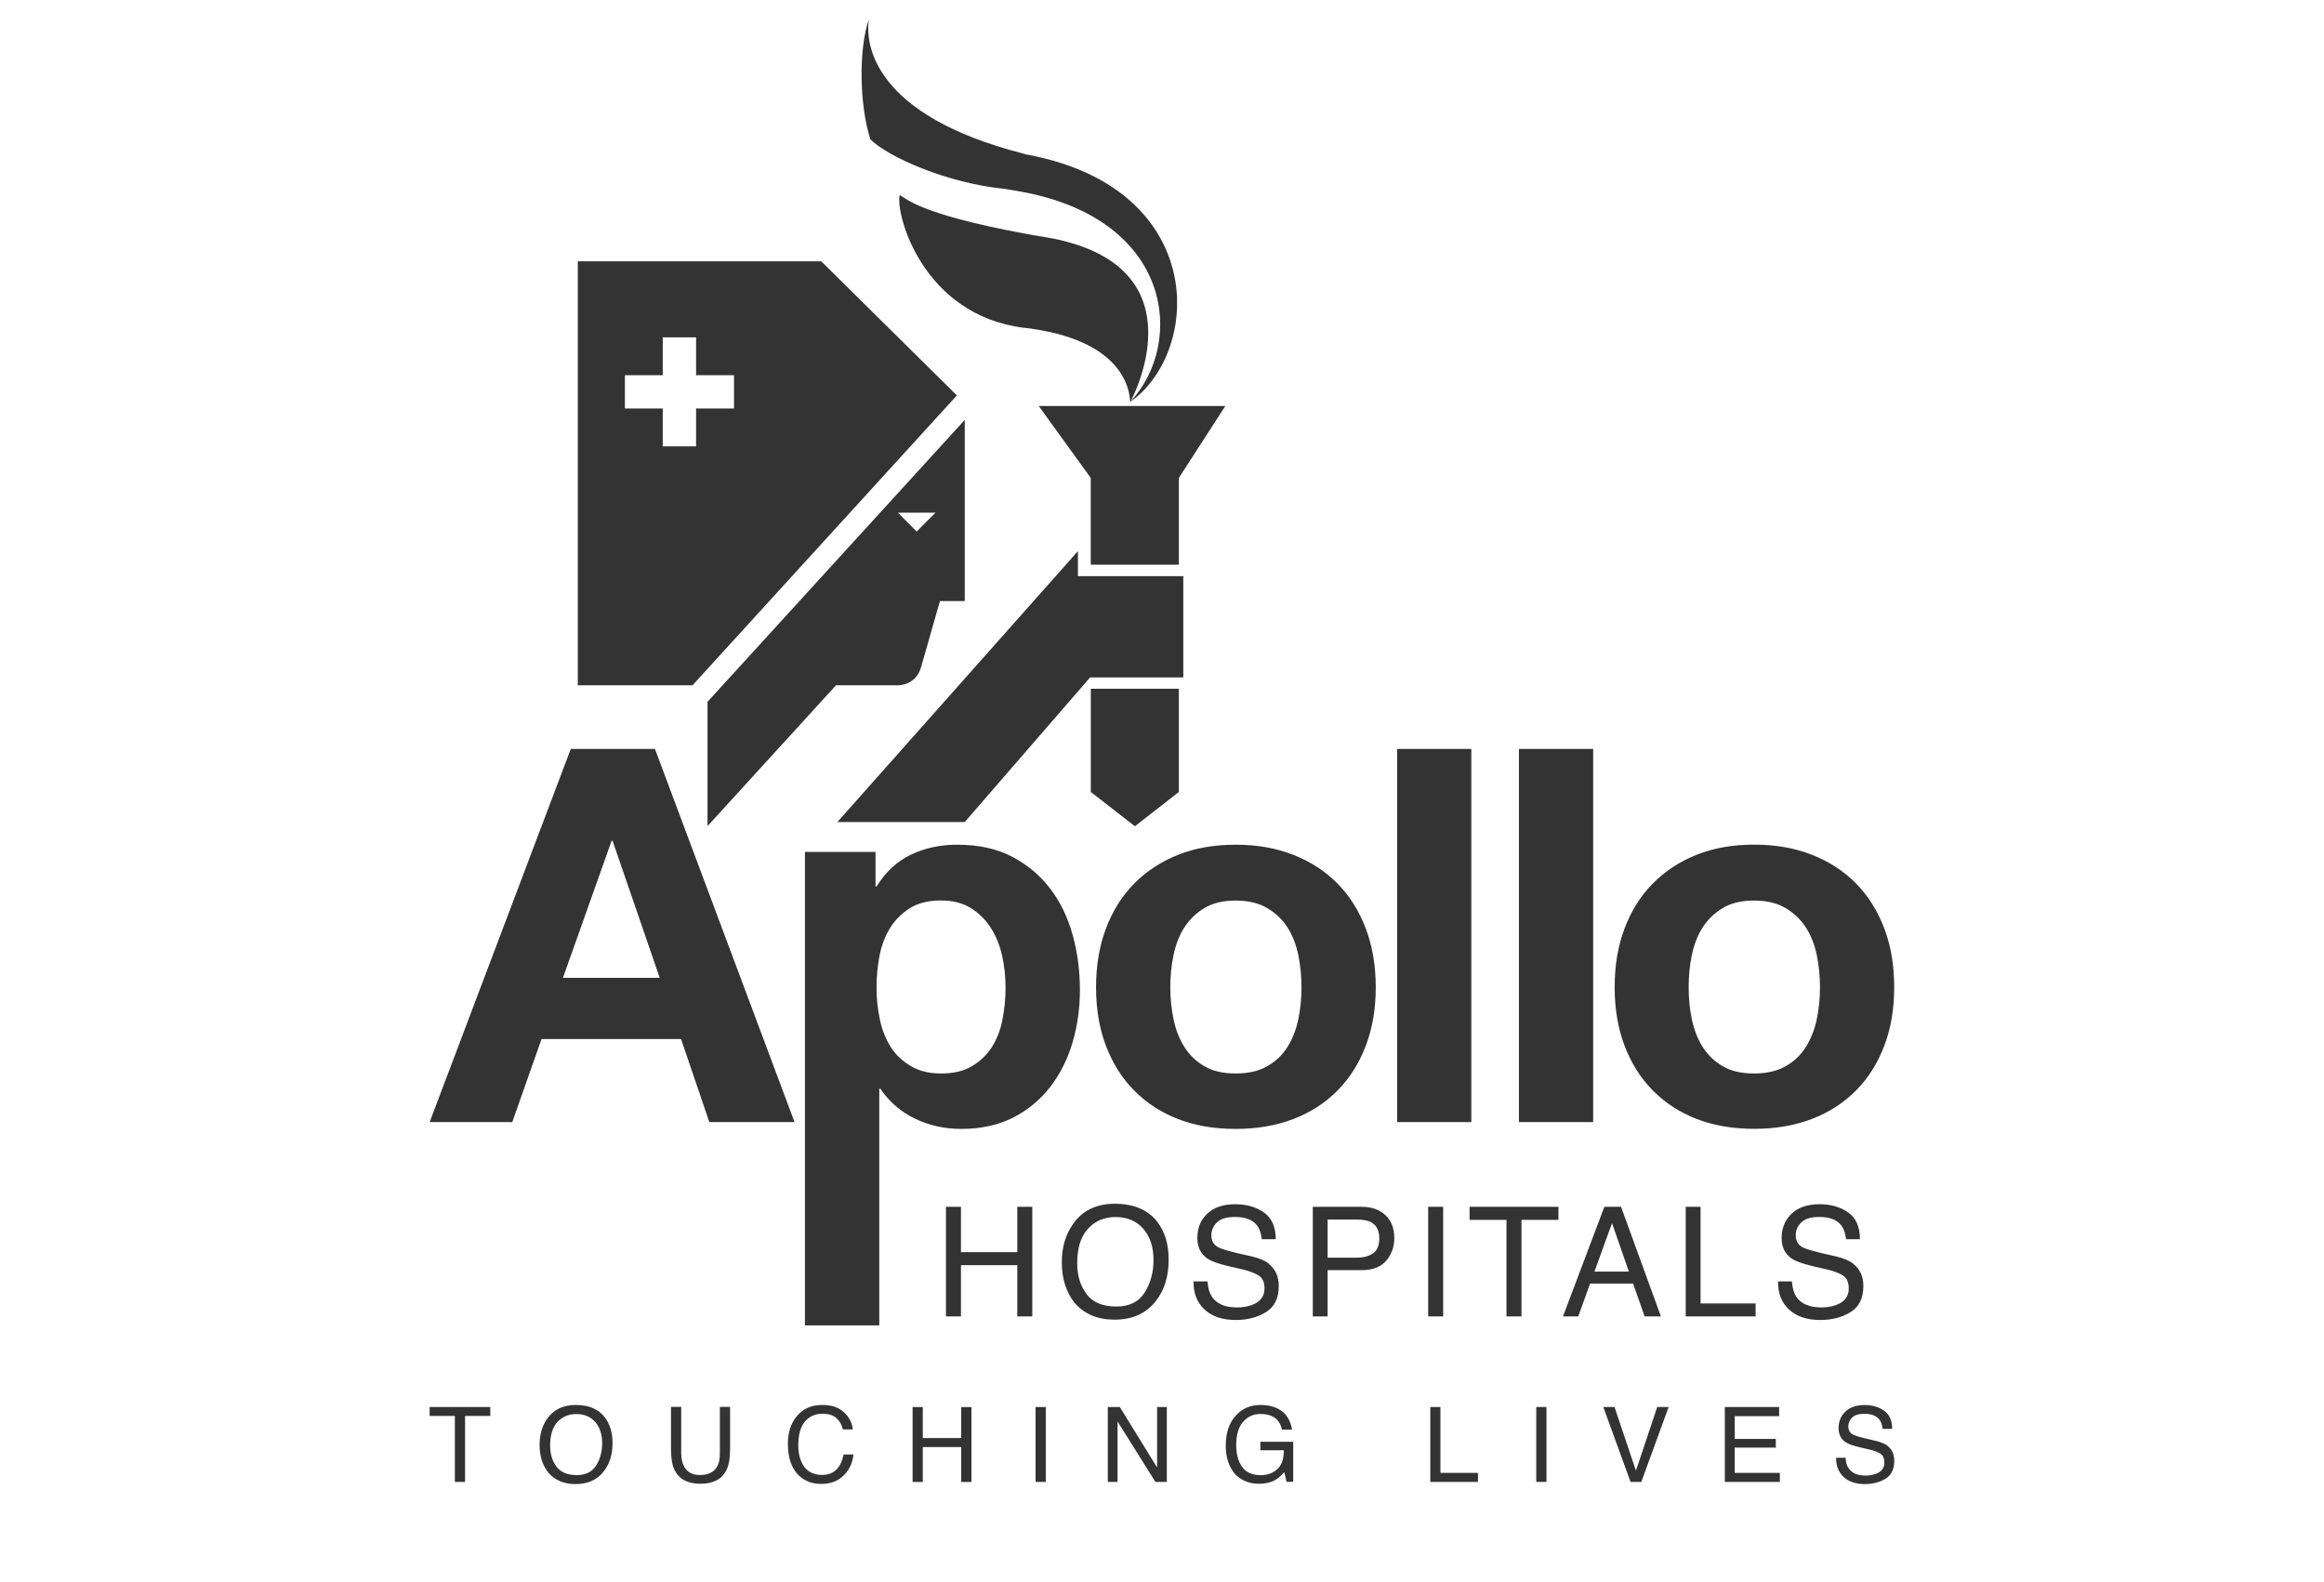
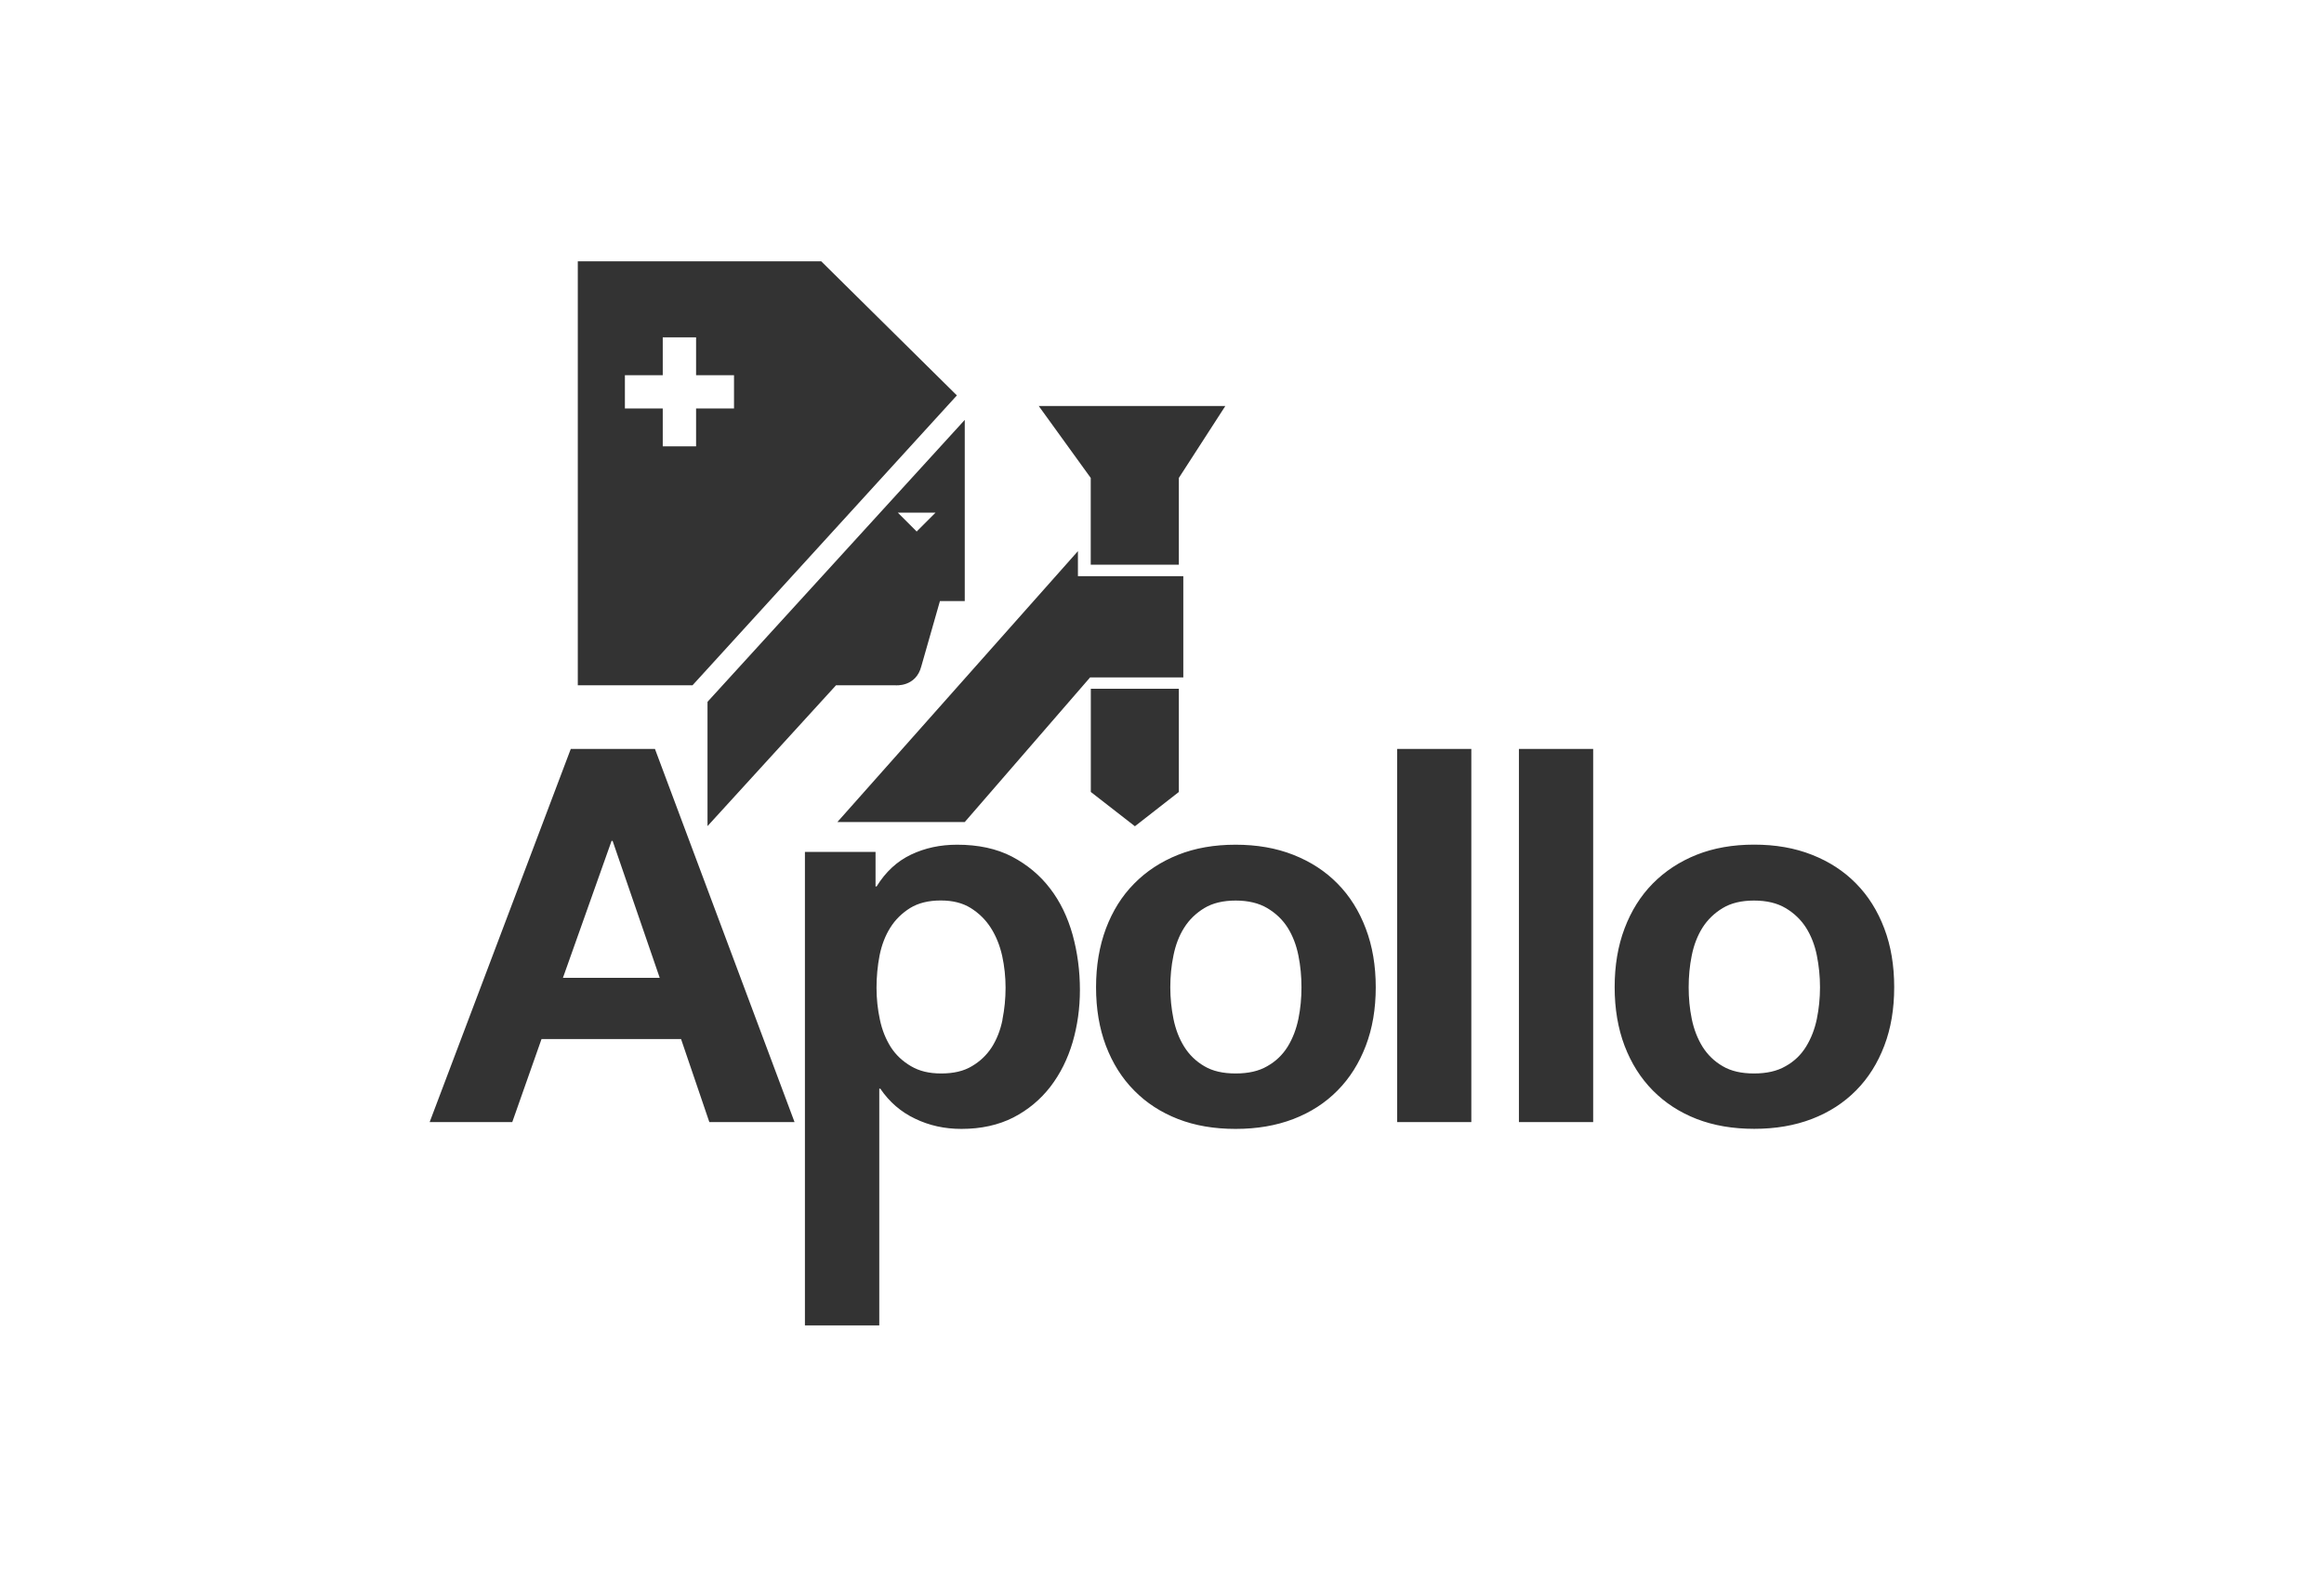
<svg xmlns="http://www.w3.org/2000/svg" width="119" height="81" viewBox="0 0 119 81" fill="none">
  <path d="M29.227 38.352L22 57.464H26.23L27.729 53.209H34.873L36.322 57.464H40.685L33.536 38.352H29.227ZM28.825 50.075L31.315 43.063H31.369L33.781 50.075H28.829H28.825ZM53.769 45.5C53.255 44.823 52.599 44.279 51.818 43.868C51.029 43.458 50.095 43.258 49.008 43.258C48.148 43.258 47.368 43.424 46.65 43.765C45.936 44.105 45.346 44.649 44.886 45.396H44.832V43.628H41.216V67.875H45.023V55.753H45.077C45.537 56.43 46.131 56.945 46.858 57.289C47.58 57.638 48.368 57.812 49.228 57.812C50.241 57.812 51.129 57.613 51.889 57.227C52.644 56.837 53.279 56.306 53.786 55.65C54.292 54.99 54.67 54.23 54.923 53.375C55.172 52.52 55.297 51.627 55.297 50.697C55.297 49.718 55.172 48.775 54.923 47.87C54.67 46.969 54.292 46.181 53.773 45.504L53.769 45.5ZM51.333 52.221C51.225 52.756 51.042 53.221 50.785 53.628C50.523 54.031 50.183 54.355 49.767 54.599C49.348 54.853 48.825 54.973 48.198 54.973C47.572 54.973 47.078 54.853 46.646 54.599C46.218 54.35 45.874 54.026 45.616 53.628C45.359 53.221 45.168 52.756 45.056 52.221C44.94 51.685 44.882 51.142 44.882 50.585C44.882 50.029 44.935 49.46 45.039 48.925C45.147 48.389 45.33 47.916 45.587 47.505C45.845 47.094 46.185 46.762 46.604 46.5C47.023 46.243 47.547 46.114 48.169 46.114C48.792 46.114 49.29 46.243 49.705 46.5C50.124 46.762 50.469 47.098 50.739 47.522C51.005 47.941 51.196 48.418 51.316 48.95C51.432 49.485 51.49 50.033 51.49 50.585C51.49 51.137 51.436 51.681 51.328 52.221H51.333ZM68.489 45.251C67.867 44.616 67.111 44.126 66.227 43.777C65.343 43.428 64.355 43.258 63.267 43.258C62.18 43.258 61.196 43.428 60.32 43.777C59.448 44.126 58.697 44.616 58.074 45.251C57.447 45.882 56.97 46.65 56.629 47.551C56.293 48.452 56.123 49.452 56.123 50.56C56.123 51.669 56.293 52.669 56.629 53.557C56.97 54.45 57.447 55.214 58.074 55.845C58.697 56.48 59.448 56.966 60.32 57.306C61.196 57.646 62.175 57.812 63.267 57.812C64.359 57.812 65.339 57.646 66.227 57.306C67.111 56.966 67.863 56.48 68.489 55.845C69.112 55.214 69.594 54.45 69.934 53.557C70.275 52.665 70.445 51.669 70.445 50.56C70.445 49.452 70.275 48.447 69.934 47.551C69.594 46.65 69.112 45.882 68.489 45.251ZM66.484 52.179C66.376 52.702 66.194 53.18 65.936 53.599C65.675 54.018 65.326 54.355 64.89 54.599C64.459 54.853 63.919 54.973 63.271 54.973C62.624 54.973 62.092 54.853 61.665 54.599C61.237 54.35 60.893 54.014 60.635 53.599C60.374 53.18 60.195 52.706 60.087 52.179C59.98 51.652 59.925 51.112 59.925 50.56C59.925 50.008 59.975 49.46 60.087 48.929C60.195 48.393 60.374 47.92 60.635 47.509C60.893 47.098 61.237 46.766 61.665 46.505C62.092 46.247 62.632 46.118 63.271 46.118C63.911 46.118 64.454 46.247 64.89 46.505C65.33 46.766 65.679 47.102 65.936 47.509C66.194 47.92 66.376 48.393 66.484 48.929C66.592 49.464 66.642 50.008 66.642 50.56C66.642 51.112 66.592 51.652 66.484 52.179ZM71.541 57.464H75.339V38.352H71.541V57.464ZM77.776 57.464H81.578V38.352H77.776V57.464ZM96.485 47.547C96.145 46.646 95.663 45.878 95.041 45.247C94.418 44.612 93.667 44.122 92.778 43.773C91.894 43.424 90.91 43.254 89.823 43.254C88.735 43.254 87.755 43.424 86.875 43.773C86.003 44.122 85.256 44.612 84.629 45.247C84.007 45.878 83.525 46.646 83.185 47.547C82.844 48.447 82.678 49.448 82.678 50.556C82.678 51.664 82.849 52.665 83.185 53.553C83.525 54.446 84.007 55.21 84.629 55.841C85.256 56.476 86.003 56.962 86.875 57.302C87.755 57.642 88.735 57.808 89.823 57.808C90.91 57.808 91.894 57.642 92.778 57.302C93.662 56.962 94.414 56.476 95.041 55.841C95.667 55.21 96.145 54.446 96.485 53.553C96.826 52.661 96.992 51.664 96.992 50.556C96.992 49.448 96.826 48.443 96.485 47.547ZM93.031 52.179C92.924 52.702 92.737 53.18 92.479 53.599C92.222 54.018 91.873 54.355 91.433 54.599C90.997 54.853 90.458 54.973 89.814 54.973C89.171 54.973 88.635 54.853 88.208 54.599C87.776 54.35 87.436 54.014 87.174 53.599C86.917 53.18 86.734 52.706 86.626 52.179C86.518 51.652 86.468 51.112 86.468 50.56C86.468 50.008 86.518 49.46 86.626 48.929C86.734 48.393 86.917 47.92 87.174 47.509C87.436 47.098 87.776 46.766 88.208 46.505C88.635 46.247 89.167 46.118 89.814 46.118C90.462 46.118 90.997 46.247 91.433 46.505C91.873 46.766 92.218 47.102 92.479 47.509C92.737 47.92 92.924 48.393 93.031 48.929C93.139 49.464 93.193 50.008 93.193 50.56C93.193 51.112 93.139 51.652 93.031 52.179Z" fill="#333333" />
-   <path d="M52.091 64.123H49.206V61.802H48.438V67.415H49.206V64.791H52.091V67.415H52.858V61.802H52.091V64.123ZM57.08 61.645C56.138 61.645 55.416 61.997 54.938 62.691C54.56 63.23 54.37 63.878 54.37 64.638C54.37 65.476 54.59 66.174 55.03 66.726C55.524 67.294 56.204 67.581 57.068 67.581C57.994 67.581 58.703 67.257 59.202 66.605C59.629 66.049 59.841 65.352 59.841 64.513C59.841 63.737 59.658 63.106 59.285 62.603C58.811 61.968 58.072 61.645 57.08 61.645ZM58.616 66.186C58.317 66.668 57.828 66.908 57.159 66.908C56.453 66.908 55.943 66.692 55.632 66.265C55.316 65.837 55.158 65.314 55.158 64.696C55.158 63.915 55.341 63.326 55.706 62.927C56.076 62.525 56.549 62.325 57.13 62.325C57.711 62.325 58.197 62.525 58.546 62.931C58.894 63.334 59.065 63.865 59.065 64.525C59.065 65.152 58.915 65.7 58.616 66.186ZM64.968 64.704C64.768 64.555 64.482 64.438 64.117 64.347L63.353 64.173C62.838 64.048 62.51 63.949 62.365 63.865C62.141 63.737 62.029 63.538 62.029 63.259C62.029 63.01 62.12 62.79 62.311 62.603C62.498 62.413 62.809 62.321 63.241 62.321C63.772 62.321 64.15 62.467 64.374 62.765C64.494 62.923 64.573 63.156 64.611 63.459H65.325C65.325 62.832 65.121 62.379 64.723 62.093C64.32 61.811 63.834 61.669 63.261 61.669C62.639 61.669 62.157 61.831 61.817 62.155C61.472 62.479 61.31 62.894 61.31 63.401C61.31 63.87 61.485 64.214 61.829 64.455C62.029 64.588 62.369 64.712 62.85 64.829L63.589 64.999C63.984 65.09 64.278 65.206 64.469 65.331C64.656 65.464 64.748 65.675 64.748 65.983C64.748 66.394 64.528 66.676 64.092 66.834C63.868 66.917 63.614 66.954 63.336 66.954C62.722 66.954 62.294 66.767 62.049 66.398C61.921 66.194 61.85 65.941 61.834 65.621H61.115C61.107 66.232 61.298 66.709 61.68 67.062C62.07 67.423 62.597 67.597 63.282 67.597C63.868 67.597 64.378 67.469 64.818 67.199C65.258 66.929 65.478 66.485 65.478 65.862C65.478 65.364 65.308 64.986 64.959 64.721L64.968 64.704ZM69.733 61.802H67.222V67.415H67.981V65.044H69.733C70.294 65.044 70.713 64.882 70.987 64.555C71.261 64.227 71.394 63.849 71.394 63.413C71.394 62.902 71.244 62.508 70.937 62.226C70.634 61.943 70.231 61.802 69.737 61.802H69.733ZM70.31 64.181C70.094 64.33 69.825 64.405 69.484 64.405H67.981V62.454H69.484C69.775 62.454 70.003 62.495 70.169 62.57C70.472 62.72 70.626 62.998 70.626 63.413C70.626 63.782 70.518 64.04 70.31 64.181ZM73.129 67.415H73.897V61.802H73.129V67.415ZM75.25 62.471H77.139V67.415H77.907V62.471H79.8V61.802H75.25V62.471ZM82.15 61.802L80.032 67.415H80.813L81.419 65.734H83.623L84.213 67.415H85.047L83.005 61.802H82.145H82.15ZM81.643 65.119L82.544 62.637L83.407 65.119H81.639H81.643ZM87.077 61.802H86.317V67.415H89.896V66.751H87.077V61.802ZM94.885 64.704C94.686 64.555 94.404 64.438 94.034 64.347L93.271 64.173C92.756 64.048 92.428 63.949 92.283 63.865C92.063 63.737 91.951 63.538 91.951 63.259C91.951 63.01 92.042 62.79 92.233 62.603C92.42 62.413 92.731 62.321 93.159 62.321C93.694 62.321 94.068 62.467 94.292 62.765C94.412 62.923 94.491 63.156 94.528 63.459H95.238C95.238 62.832 95.039 62.379 94.641 62.093C94.238 61.811 93.752 61.669 93.179 61.669C92.557 61.669 92.075 61.831 91.739 62.155C91.398 62.479 91.228 62.894 91.228 63.401C91.228 63.87 91.398 64.214 91.747 64.455C91.946 64.588 92.291 64.712 92.772 64.829L93.507 64.999C93.91 65.09 94.205 65.206 94.387 65.331C94.574 65.464 94.665 65.675 94.665 65.983C94.665 66.394 94.45 66.676 94.01 66.834C93.785 66.917 93.532 66.954 93.262 66.954C92.648 66.954 92.216 66.767 91.971 66.398C91.847 66.194 91.776 65.941 91.755 65.621H91.046C91.033 66.232 91.224 66.709 91.61 67.062C91.996 67.423 92.528 67.597 93.213 67.597C93.794 67.597 94.308 67.469 94.749 67.199C95.189 66.929 95.413 66.485 95.413 65.862C95.413 65.364 95.238 64.986 94.894 64.721L94.885 64.704Z" fill="#333333" />
  <path d="M55.855 40.557L58.113 42.313L60.363 40.557V35.272H55.855V40.557ZM60.591 29.506H55.195V28.224L42.878 42.097H49.4L55.818 34.691H60.591V33.981V29.892V29.511V29.506ZM55.855 28.917H60.363V24.475L62.742 20.793H53.19L55.851 24.475V28.917H55.855ZM42.052 13.383H29.586V35.094H35.46L48.997 20.249L42.048 13.379L42.052 13.383ZM37.585 20.918H35.643V22.856H33.936V20.918H31.998V19.215H33.936V17.277H35.643V19.215H37.585V20.918ZM47.179 34.11L48.129 30.781H49.4V21.503L36.228 35.941V42.305L42.808 35.094H45.846C45.846 35.094 46.905 35.202 47.179 34.11ZM47.905 26.252L46.938 27.219L45.971 26.252H47.909H47.905Z" fill="#333333" />
-   <path d="M52.516 7.903L52.371 7.858C44.754 5.903 44.288 2.291 44.492 1C43.961 2.478 44.002 5.392 44.567 7.135C45.48 8.045 48.51 9.385 51.441 9.672C51.757 9.718 52.064 9.776 52.367 9.83C60.042 11.274 60.686 17.534 57.892 20.561C58.195 19.979 61.416 13.474 53.521 12.142C53.127 12.084 52.765 12.013 52.433 11.955C46.85 10.921 46.343 10.083 46.065 9.996C45.849 10.955 47.228 16.135 52.433 16.787H52.479C57.361 17.377 57.838 19.801 57.871 20.585V20.602L57.884 20.577C59.295 19.573 60.188 17.754 60.271 15.791V15.243C60.142 12.167 57.967 8.887 52.512 7.903H52.516Z" fill="#333333" />
-   <path d="M22 72.51H23.291V75.889H23.814V72.51H25.105V72.053H22V72.51ZM29.48 71.949C28.833 71.949 28.343 72.186 28.015 72.659C27.758 73.028 27.629 73.469 27.629 73.992C27.629 74.564 27.779 75.042 28.081 75.42C28.418 75.806 28.883 76.001 29.472 76.001C30.103 76.001 30.589 75.781 30.929 75.332C31.22 74.951 31.365 74.477 31.365 73.904C31.365 73.377 31.236 72.941 30.983 72.601C30.659 72.165 30.157 71.949 29.48 71.949ZM30.527 75.046C30.323 75.374 29.991 75.54 29.535 75.54C29.053 75.54 28.704 75.391 28.488 75.1C28.277 74.809 28.169 74.452 28.169 74.025C28.169 73.498 28.293 73.095 28.542 72.821C28.796 72.551 29.119 72.414 29.514 72.414C29.908 72.414 30.244 72.551 30.481 72.825C30.718 73.099 30.834 73.46 30.834 73.913C30.834 74.34 30.73 74.718 30.527 75.046ZM36.861 74.423C36.861 74.701 36.82 74.921 36.733 75.083C36.575 75.382 36.272 75.536 35.828 75.536C35.458 75.536 35.197 75.395 35.039 75.117C34.931 74.926 34.881 74.697 34.881 74.419V72.049H34.358V74.203C34.358 74.677 34.42 75.038 34.545 75.291C34.777 75.752 35.222 75.984 35.869 75.984C36.517 75.984 36.961 75.752 37.193 75.291C37.322 75.038 37.384 74.677 37.384 74.203V72.049H36.861V74.419V74.423ZM42.964 75.092C42.769 75.386 42.478 75.532 42.104 75.532C41.697 75.532 41.39 75.391 41.183 75.117C40.979 74.834 40.876 74.469 40.876 74.021C40.876 73.473 40.992 73.066 41.216 72.796C41.444 72.534 41.743 72.398 42.117 72.398C42.416 72.398 42.652 72.468 42.818 72.613C42.989 72.763 43.101 72.954 43.159 73.203H43.665C43.64 72.879 43.491 72.584 43.225 72.331C42.964 72.078 42.59 71.949 42.108 71.949C41.544 71.949 41.104 72.144 40.788 72.539C40.494 72.9 40.344 73.365 40.344 73.929C40.344 74.677 40.539 75.225 40.934 75.59C41.233 75.856 41.602 75.993 42.042 75.993C42.553 75.993 42.959 75.831 43.258 75.499C43.512 75.225 43.657 74.888 43.703 74.486H43.196C43.146 74.735 43.067 74.942 42.964 75.092ZM49.219 73.643H47.252V72.057H46.729V75.893H47.252V74.104H49.219V75.893H49.743V72.057H49.219V73.643ZM53.026 75.889H53.549V72.053H53.026V75.889ZM59.249 75.15L57.339 72.053H56.725V75.889H57.223V72.792L59.162 75.889H59.747V72.053H59.249V75.15ZM64.546 74.27H65.741C65.737 74.718 65.625 75.042 65.397 75.241C65.177 75.44 64.894 75.544 64.558 75.544C64.11 75.544 63.794 75.399 63.595 75.112C63.4 74.826 63.3 74.452 63.3 74C63.3 73.473 63.417 73.078 63.657 72.808C63.89 72.539 64.189 72.41 64.537 72.41C64.828 72.41 65.069 72.472 65.264 72.597C65.455 72.725 65.579 72.933 65.642 73.211H66.161C66.073 72.709 65.845 72.356 65.467 72.157C65.21 72.02 64.903 71.949 64.546 71.949C64.027 71.949 63.608 72.128 63.28 72.493C62.935 72.871 62.765 73.377 62.765 74.025C62.765 74.672 62.943 75.171 63.292 75.544C63.616 75.835 63.994 75.984 64.446 75.984C64.791 75.984 65.073 75.918 65.297 75.793C65.434 75.719 65.584 75.586 65.762 75.391L65.882 75.885H66.219V73.834H64.537V74.266L64.546 74.27ZM73.757 72.053H73.238V75.889H75.679V75.428H73.757V72.053ZM78.664 75.889H79.187V72.053H78.664V75.889ZM83.77 75.32L82.67 72.053H82.097L83.492 75.889H84.044L85.443 72.053H84.858L83.766 75.32H83.77ZM88.826 74.133H90.931V73.689H88.826V72.522H91.101V72.053H88.32V75.889H91.138V75.428H88.826V74.133ZM96.651 74.037C96.51 73.933 96.319 73.855 96.066 73.792L95.547 73.668C95.194 73.585 94.97 73.518 94.87 73.456C94.717 73.373 94.642 73.236 94.642 73.045C94.642 72.875 94.704 72.725 94.833 72.597C94.962 72.468 95.174 72.402 95.468 72.402C95.829 72.402 96.091 72.505 96.236 72.701C96.323 72.813 96.377 72.97 96.398 73.174H96.888C96.888 72.75 96.751 72.439 96.477 72.244C96.203 72.049 95.871 71.953 95.481 71.953C95.057 71.953 94.725 72.066 94.497 72.285C94.264 72.505 94.144 72.788 94.144 73.132C94.144 73.452 94.26 73.693 94.497 73.85C94.634 73.946 94.87 74.029 95.194 74.108L95.692 74.224C95.971 74.29 96.17 74.365 96.298 74.452C96.427 74.54 96.489 74.689 96.489 74.901C96.489 75.179 96.34 75.374 96.045 75.478C95.888 75.532 95.717 75.565 95.531 75.565C95.111 75.565 94.817 75.436 94.65 75.179C94.563 75.05 94.513 74.872 94.505 74.652H94.015C94.015 75.063 94.14 75.391 94.406 75.64C94.667 75.88 95.028 76.001 95.493 76.001C95.892 76.001 96.245 75.909 96.547 75.727C96.846 75.548 96.996 75.241 96.996 74.818C96.996 74.473 96.876 74.216 96.643 74.037H96.651Z" fill="#333333" />
</svg>